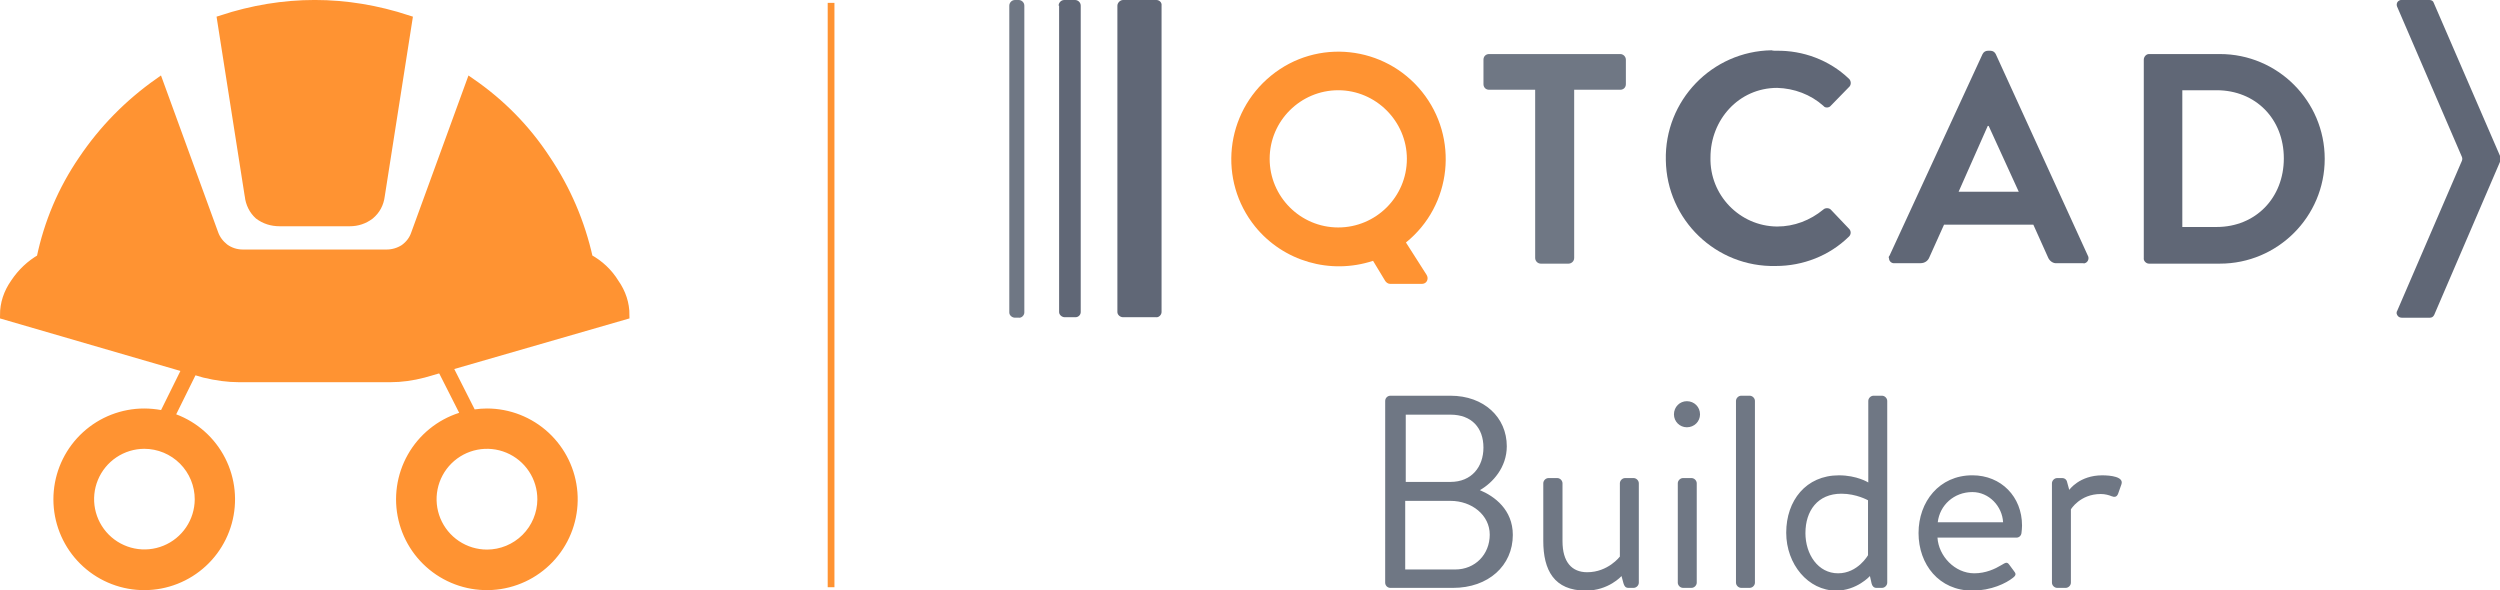
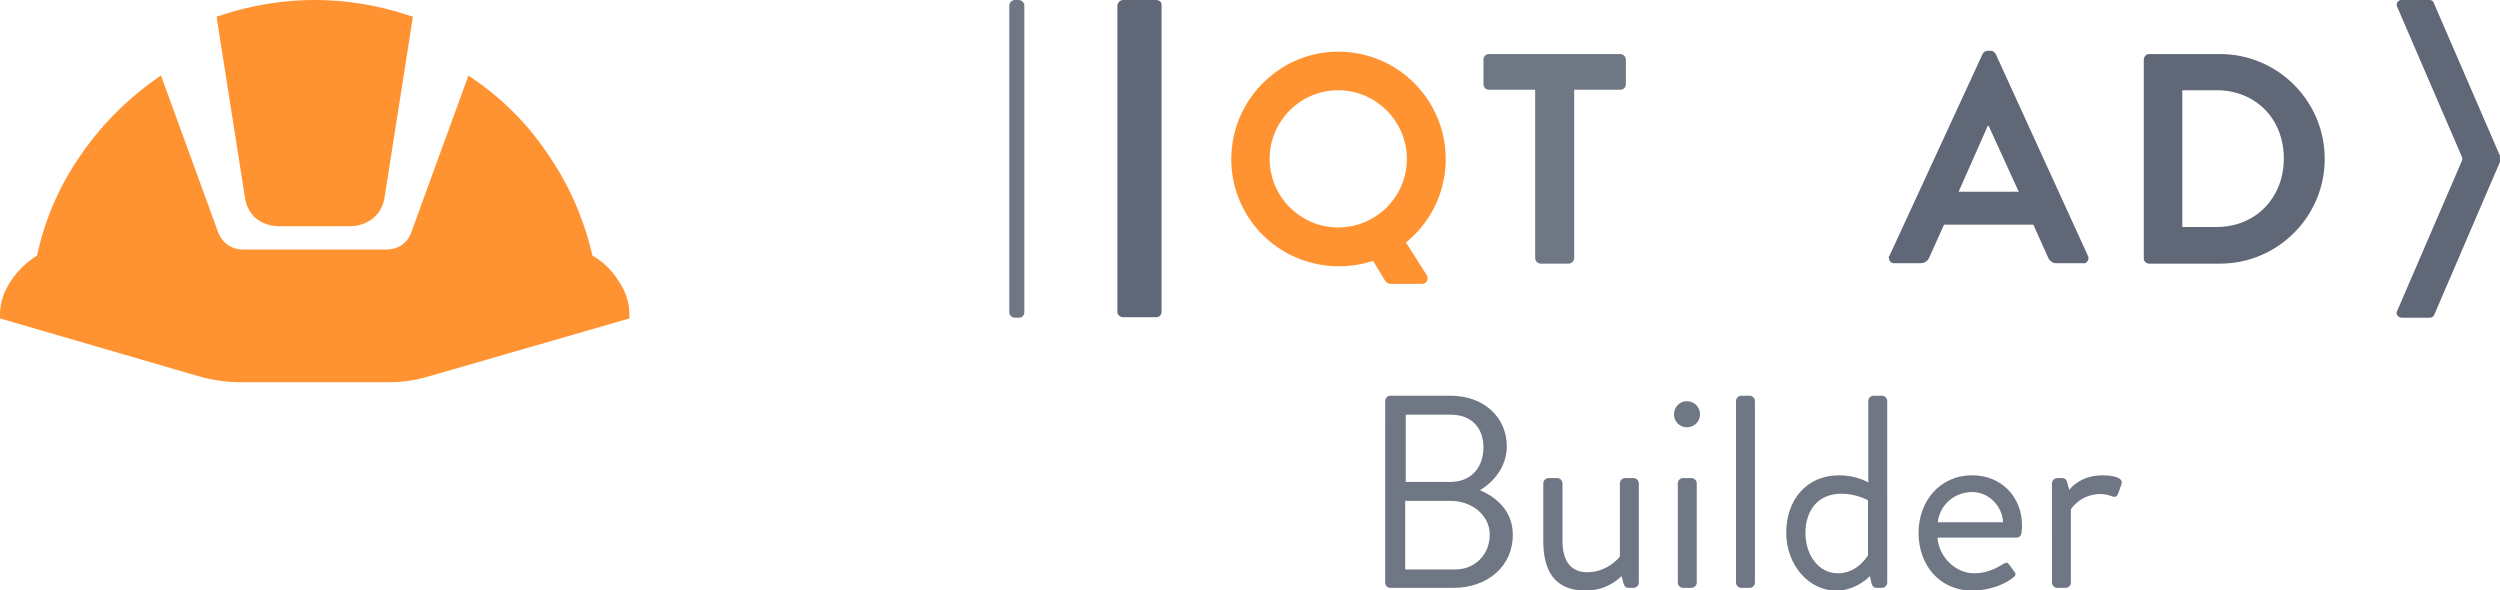
<svg xmlns="http://www.w3.org/2000/svg" xmlns:ns1="http://www.inkscape.org/namespaces/inkscape" xmlns:ns2="http://sodipodi.sourceforge.net/DTD/sodipodi-0.dtd" width="148.393mm" height="35.025mm" viewBox="0 0 148.393 35.025" version="1.1" id="svg1" xml:space="preserve" ns1:version="1.4.2 (ebf0e940d0, 2025-05-08)" ns2:docname="builder_logo.svg">
  <ns2:namedview id="namedview1" pagecolor="#ffffff" bordercolor="#000000" borderopacity="0.25" ns1:showpageshadow="2" ns1:pageopacity="0.0" ns1:pagecheckerboard="0" ns1:deskcolor="#d1d1d1" ns1:document-units="mm" ns1:zoom="2.3760891" ns1:cx="36.614789" ns1:cy="-80.805051" ns1:window-width="3804" ns1:window-height="2072" ns1:window-x="0" ns1:window-y="0" ns1:window-maximized="0" ns1:current-layer="layer1" />
  <defs id="defs1" />
  <g ns1:label="Layer 1" ns1:groupmode="layer" id="layer1" transform="translate(-25.243,-45.649)">
    <g id="g35">
      <g style="fill:none" id="g1" transform="matrix(0.295,0,0,0.295,-18.736,76.026)">
-         <path d="m 228.138,-46.228 13.335,26.319 c -4.382,1.403 -8.073,4.408 -10.336,8.414 -2.263,4.006 -2.932,8.718 -1.873,13.196 1.059,4.478 3.768,8.391 7.586,10.958 3.818,2.567 8.464,3.6 13.01,2.892 4.546,-0.708 8.658,-3.106 11.514,-6.713 2.856,-3.607 4.246,-8.159 3.893,-12.747 -0.354,-4.587 -2.425,-8.873 -5.799,-12 -3.375,-3.127 -7.805,-4.867 -12.406,-4.87 -0.826,0.002 -1.652,0.063 -2.469,0.182 l -13.855,-27.372 m -35.703,0.117 -13.543,27.385 c -1.115,-0.203 -2.246,-0.308 -3.379,-0.312 -4.563,-0.003 -8.962,1.701 -12.332,4.777 -3.37,3.076 -5.468,7.302 -5.88,11.846 -0.412,4.544 0.891,9.079 3.653,12.711 2.762,3.632 6.782,6.1 11.272,6.918 4.489,0.818 9.122,-0.073 12.987,-2.498 3.866,-2.425 6.684,-6.208 7.901,-10.606 1.217,-4.398 0.745,-9.092 -1.324,-13.159 -2.069,-4.067 -5.584,-7.213 -9.855,-8.819 l 13.101,-26.514 m -9.371,43.644 c -0.015,1.998 -0.617,3.948 -1.736,5.605 -1.119,1.656 -2.704,2.943 -4.553,3.7 -1.85,0.757 -3.882,0.95 -5.841,0.554 -1.959,-0.396 -3.757,-1.363 -5.167,-2.778 -1.411,-1.416 -2.37,-3.218 -2.759,-5.178 -0.388,-1.96 -0.188,-3.992 0.577,-5.839 0.764,-1.847 2.058,-3.426 3.718,-4.539 1.66,-1.113 3.612,-1.709 5.611,-1.715 1.336,0.002 2.658,0.267 3.891,0.78 1.233,0.513 2.353,1.264 3.296,2.21 0.943,0.947 1.69,2.07 2.198,3.305 0.508,1.235 0.768,2.559 0.765,3.895 z m 58.799,10.086 c -2.007,0 -3.969,-0.596 -5.637,-1.712 -1.668,-1.116 -2.968,-2.702 -3.733,-4.558 -0.766,-1.856 -0.964,-3.897 -0.568,-5.865 0.396,-1.968 1.366,-3.774 2.789,-5.19 1.423,-1.415 3.234,-2.377 5.204,-2.762 1.97,-0.385 4.01,-0.177 5.862,0.598 1.851,0.775 3.431,2.083 4.539,3.757 1.108,1.674 1.693,3.639 1.683,5.647 -0.018,2.679 -1.093,5.242 -2.992,7.131 -1.899,1.889 -4.468,2.951 -7.146,2.955 z" fill="#ff9332" id="path30" style="stroke-width:3.652" ns2:nodetypes="cccsccscsccccccccscccccccccssccscccccccssscsccsc" />
-       </g>
+         </g>
      <path style="font-size:8.467px;font-family:'AporeticSans Nerd Font';-inkscape-font-specification:'AporeticSans Nerd Font';text-align:justify;fill:#ff9332;fill-opacity:1;stroke:#ff9332;stroke-width:0.523;stroke-miterlimit:4.1;stroke-opacity:1" d="M 40.029,57.267 38.39,46.817 q 5.535,-1.815 11.07,0 l -1.638,10.45 q -0.089,0.708 -0.62,1.151 -0.531,0.399 -1.196,0.399 h -4.162 q -0.708,0 -1.24,-0.399 -0.487,-0.443 -0.576,-1.151 z m 22.317,7.085 v 0 q 0,-1.018 -0.62,-1.904 -0.576,-0.93 -1.55,-1.461 -0.708,-3.188 -2.524,-5.889 -1.771,-2.701 -4.472,-4.561 l -3.277,8.989 q -0.177,0.531 -0.664,0.886 -0.487,0.31 -1.063,0.31 h -8.502 q -0.62,0 -1.107,-0.354 -0.443,-0.354 -0.62,-0.841 l -3.277,-8.989 q -2.701,1.904 -4.517,4.605 -1.815,2.657 -2.48,5.845 -0.93,0.531 -1.55,1.461 -0.62,0.886 -0.62,1.904 l 11.867,3.454 q 1.107,0.266 2.037,0.266 h 9.033 q 0.93,0 1.948,-0.266 z" id="text1" aria-label="󰥯" />
    </g>
    <g style="fill:none" id="g34" transform="matrix(0.621,0,0,0.621,85.152,45.649)">
      <path d="m 108.438,5.705 c 0,-0.27 0.224,-0.539 0.494,-0.539 h 6.783 c 5.525,0 10.017,4.492 10.017,10.017 0,5.525 -4.492,10.017 -10.017,10.017 h -6.783 c -0.27,0 -0.539,-0.27 -0.494,-0.539 z M 115.4,21.696 c 3.729,0 6.424,-2.785 6.424,-6.558 0,-3.773 -2.695,-6.513 -6.424,-6.513 h -3.279 V 21.696 Z" fill="#ffffff" id="path1" style="fill:#606776;fill-opacity:1" />
      <path d="m 50.264,8.58 h -4.402 c -0.315,0 -0.539,-0.225 -0.539,-0.539 V 5.705 c 0,-0.314 0.225,-0.539 0.539,-0.539 H 58.395 c 0.314,0 0.539,0.27 0.539,0.539 v 2.336 c 0,0.314 -0.225,0.539 -0.539,0.539 H 53.993 V 24.661 c 0,0.314 -0.27,0.539 -0.539,0.539 h -2.65 c -0.315,0 -0.539,-0.27 -0.539,-0.539 z" fill="#ffffff" id="path2" style="fill:#626a78;fill-opacity:0.914" />
      <path d="M 37.913,23.178 C 42.315,19.63 42.989,13.161 39.44,8.759 35.892,4.357 29.423,3.638 25.021,7.232 20.619,10.825 19.945,17.249 23.494,21.651 c 2.695,3.324 7.187,4.627 11.275,3.279 l 1.168,1.932 c 0.09,0.135 0.27,0.27 0.449,0.27 h 3.055 c 0.314,0 0.539,-0.225 0.539,-0.539 0,-0.135 -0.045,-0.225 -0.09,-0.315 z M 24.886,15.183 c 0,-3.639 2.965,-6.558 6.558,-6.558 3.594,0 6.558,2.965 6.558,6.558 0,3.639 -2.965,6.558 -6.558,6.558 -3.639,0 -6.558,-2.965 -6.558,-6.558 z" fill="#ff9332" id="path3" />
      <path d="M 84.135,24.437 93.029,5.166 C 93.119,4.986 93.299,4.852 93.523,4.852 h 0.27 c 0.225,0 0.404,0.135 0.494,0.314 l 8.804,19.271 c 0.135,0.225 0.045,0.539 -0.179,0.674 -0.09,0.045 -0.18,0.09 -0.27,0.045 h -2.515 c -0.36,0.045 -0.719,-0.225 -0.854,-0.584 l -1.393,-3.099 h -8.535 l -1.393,3.099 c -0.135,0.359 -0.449,0.584 -0.854,0.584 h -2.471 c -0.27,0.045 -0.539,-0.18 -0.539,-0.449 -0.045,-0.09 -0.045,-0.18 0.045,-0.27 z m 12.353,-6.109 -2.875,-6.289 h -0.09 l -2.785,6.289 z" fill="#ffffff" id="path4" style="fill:#606776;fill-opacity:1" />
-       <path d="m 73.31,4.851 c 2.561,-0.045 5.076,0.898 6.918,2.65 0.225,0.18 0.27,0.539 0.09,0.764 L 80.273,8.31 78.521,10.107 C 78.386,10.287 78.072,10.332 77.892,10.197 77.847,10.152 77.847,10.152 77.802,10.107 76.589,9.029 75.017,8.445 73.4,8.4 c -3.683,0 -6.379,3.055 -6.379,6.648 -0.09,3.594 2.785,6.558 6.334,6.603 H 73.4 c 1.617,0 3.144,-0.584 4.402,-1.617 0.18,-0.18 0.539,-0.18 0.719,0 l 1.752,1.842 c 0.225,0.225 0.18,0.584 -0.045,0.764 -1.842,1.797 -4.357,2.785 -6.963,2.785 -5.705,0.135 -10.421,-4.402 -10.511,-10.107 -0.135,-5.705 4.402,-10.421 10.107,-10.511 0.135,0.045 0.315,0.045 0.449,0.045 z" fill="#ffffff" id="path5" style="fill:#606776;fill-opacity:1" />
      <path d="M 0,0.539 C 0,0.27 0.225,2.44141e-4 0.539,2.44141e-4 h 0.359 c 0.27,0 0.539,0.225 0.539,0.539 0,0 0,0 0,0.045 V 29.872 c 0,0.27 -0.27,0.539 -0.539,0.494 H 0.539 C 0.27,30.366 0,30.142 0,29.872 Z" fill="#ffffff" id="path6" style="fill:#616a78;fill-opacity:0.914" />
      <path d="m 132.649,29.737 6.199,-14.374 c 0.045,-0.135 0.045,-0.225 0,-0.359 L 132.649,0.629 C 132.56,0.404 132.649,0.135 132.874,0.045 132.919,0 133.009,0 133.054,0 h 2.695 c 0.18,0 0.359,0.09 0.404,0.27 l 6.379,14.734 c 0.045,0.135 0.045,0.225 0,0.359 l -6.334,14.734 c -0.09,0.18 -0.225,0.27 -0.404,0.27 h -2.695 c -0.27,0 -0.45,-0.18 -0.495,-0.404 0,-0.09 0,-0.18 0.045,-0.225 z" fill="#ffffff" id="path7" style="fill:#606776;fill-opacity:1" />
      <path d="M 10.332,0.539 C 10.332,0.27 10.602,0 10.871,0 h 3.189 c 0.27,0 0.539,0.225 0.494,0.539 V 29.827 c 0,0.27 -0.27,0.539 -0.539,0.494 h -3.144 c -0.27,0 -0.539,-0.225 -0.539,-0.494 z" fill="#ffffff" id="path8" style="fill:#606776;fill-opacity:1" />
-       <path d="M 4.716,0.539 C 4.716,0.27 4.94,0 5.255,0 H 6.288 C 6.558,0 6.827,0.225 6.827,0.539 V 29.827 c 0,0.27 -0.225,0.494 -0.494,0.494 H 5.3 c -0.27,0 -0.539,-0.225 -0.539,-0.494 V 0.539 Z" fill="#ffffff" id="path9" style="fill:#606776;fill-opacity:1" />
    </g>
-     <path style="fill:#616a78;fill-opacity:0.914;stroke:#ff9332;stroke-width:0.4;stroke-miterlimit:4.1;stroke-dasharray:none;stroke-opacity:1" d="M 74.573,45.819 V 80.505" id="path34" />
    <path style="font-size:16.294px;font-family:'HvDTrial Brandon Grotesque';-inkscape-font-specification:'HvDTrial Brandon Grotesque';text-align:justify;baseline-shift:baseline;fill:#616a78;fill-opacity:0.914;stroke-width:0.77;stroke-miterlimit:4.1" d="m 107.463,80.234 c 0,0.163 0.13,0.31 0.31,0.31 h 3.715 c 2.102,0 3.552,-1.32 3.552,-3.145 0,-1.499 -1.092,-2.297 -1.955,-2.656 0.766,-0.44 1.597,-1.352 1.597,-2.607 0,-1.711 -1.352,-2.998 -3.34,-2.998 h -3.568 c -0.179,0 -0.31,0.147 -0.31,0.31 z m 1.222,-5.98 v -3.992 h 2.656 c 1.255,0 1.955,0.782 1.955,1.955 0,1.141 -0.701,2.037 -1.955,2.037 z m -0.033,5.198 v -4.073 h 2.688 c 1.271,0 2.33,0.847 2.33,2.004 0,1.173 -0.864,2.069 -2.053,2.069 z m 8.196,-1.695 c 0,1.727 0.635,2.949 2.526,2.949 1.352,0 2.118,-0.864 2.118,-0.864 l 0.114,0.424 c 0.049,0.163 0.114,0.277 0.293,0.277 h 0.31 c 0.163,0 0.31,-0.147 0.31,-0.31 V 74.336 c 0,-0.163 -0.147,-0.31 -0.31,-0.31 h -0.505 c -0.163,0 -0.31,0.147 -0.31,0.31 0,3.617 0,3.992 0,4.35 0,0 -0.701,0.929 -1.939,0.929 -0.912,0 -1.466,-0.603 -1.466,-1.841 v -3.438 c 0,-0.163 -0.147,-0.31 -0.31,-0.31 h -0.521 c -0.163,0 -0.31,0.147 -0.31,0.31 z m 8.522,-6.746 c 0.44,0 0.782,-0.342 0.782,-0.766 0,-0.44 -0.342,-0.782 -0.782,-0.782 -0.424,0 -0.766,0.342 -0.766,0.782 0,0.424 0.342,0.766 0.766,0.766 z m -0.538,9.222 c 0,0.163 0.147,0.31 0.31,0.31 h 0.505 c 0.163,0 0.31,-0.147 0.31,-0.31 V 74.336 c 0,-0.163 -0.147,-0.31 -0.31,-0.31 h -0.505 c -0.163,0 -0.31,0.147 -0.31,0.31 z m 3.454,0 c 0,0.163 0.147,0.31 0.31,0.31 h 0.505 c 0.163,0 0.31,-0.147 0.31,-0.31 V 69.448 c 0,-0.163 -0.147,-0.31 -0.31,-0.31 h -0.505 c -0.163,0 -0.31,0.147 -0.31,0.31 z m 2.982,-2.965 c 0,1.874 1.303,3.438 2.965,3.438 1.222,0 2.004,-0.864 2.004,-0.864 l 0.098,0.44 c 0.033,0.147 0.13,0.261 0.277,0.261 h 0.342 c 0.163,0 0.31,-0.147 0.31,-0.31 V 69.448 c 0,-0.163 -0.147,-0.31 -0.31,-0.31 h -0.505 c -0.163,0 -0.31,0.147 -0.31,0.31 v 4.839 c 0,0 -0.668,-0.424 -1.743,-0.424 -1.955,0 -3.128,1.499 -3.128,3.405 z m 1.141,0.016 c 0,-1.303 0.717,-2.33 2.134,-2.33 0.896,0 1.58,0.391 1.58,0.391 v 3.259 c 0,0 -0.603,1.075 -1.776,1.075 -1.189,0 -1.939,-1.124 -1.939,-2.395 z m 6.713,0 c 0,1.874 1.222,3.422 3.194,3.422 1.124,0 2.004,-0.44 2.395,-0.75 0.244,-0.179 0.179,-0.277 0.065,-0.424 -0.098,-0.13 -0.179,-0.244 -0.277,-0.375 -0.13,-0.179 -0.228,-0.098 -0.456,0.033 -0.375,0.228 -0.929,0.489 -1.613,0.489 -1.157,0 -2.118,-1.027 -2.183,-2.118 h 4.693 c 0.147,0 0.277,-0.114 0.293,-0.277 0.016,-0.114 0.033,-0.326 0.033,-0.44 0,-1.711 -1.238,-2.982 -2.949,-2.982 -1.972,0 -3.194,1.58 -3.194,3.422 z m 1.141,-0.635 c 0.114,-1.01 0.961,-1.792 2.053,-1.792 0.994,0 1.776,0.847 1.825,1.792 z m 6.778,3.585 c 0,0.163 0.147,0.31 0.31,0.31 h 0.505 c 0.163,0 0.31,-0.147 0.31,-0.31 v -4.35 c 0,0 0.538,-0.912 1.776,-0.912 0.244,0 0.489,0.065 0.635,0.13 0.163,0.065 0.31,0.065 0.391,-0.147 l 0.196,-0.554 c 0.163,-0.456 -0.652,-0.538 -1.141,-0.538 -1.352,0 -1.955,0.864 -1.955,0.864 l -0.13,-0.473 c -0.033,-0.147 -0.147,-0.228 -0.277,-0.228 h -0.31 c -0.163,0 -0.31,0.147 -0.31,0.31 z" id="text35" aria-label="Builder" />
  </g>
</svg>